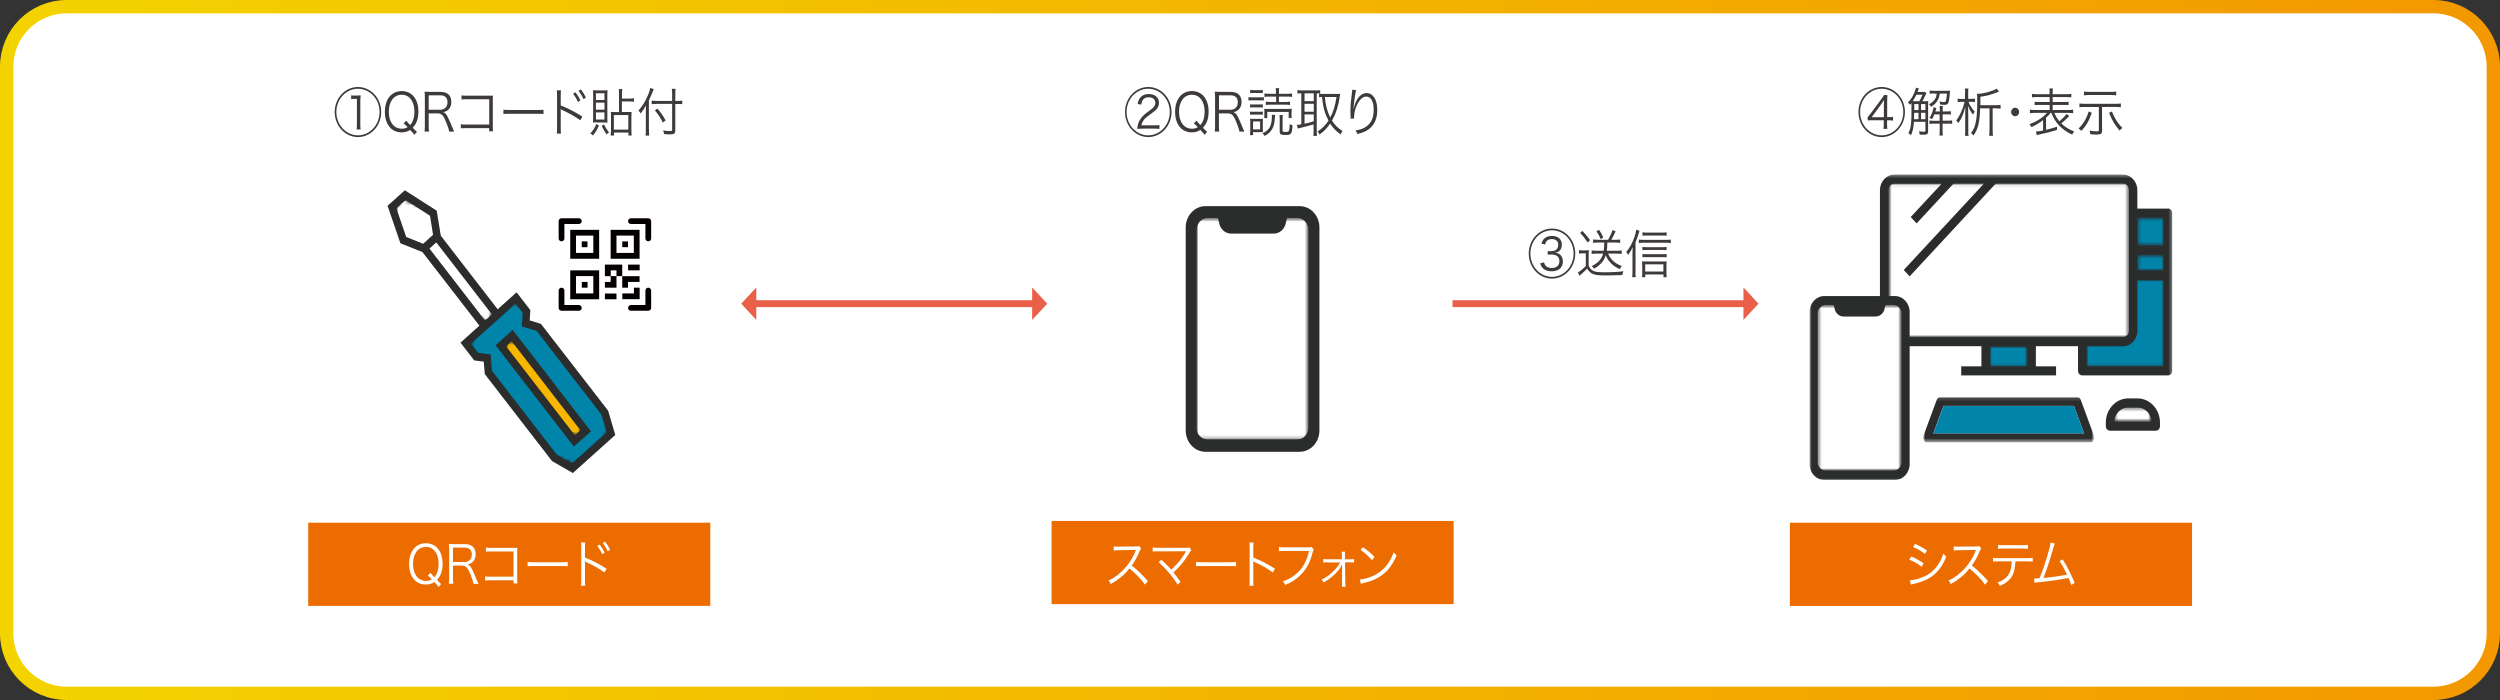
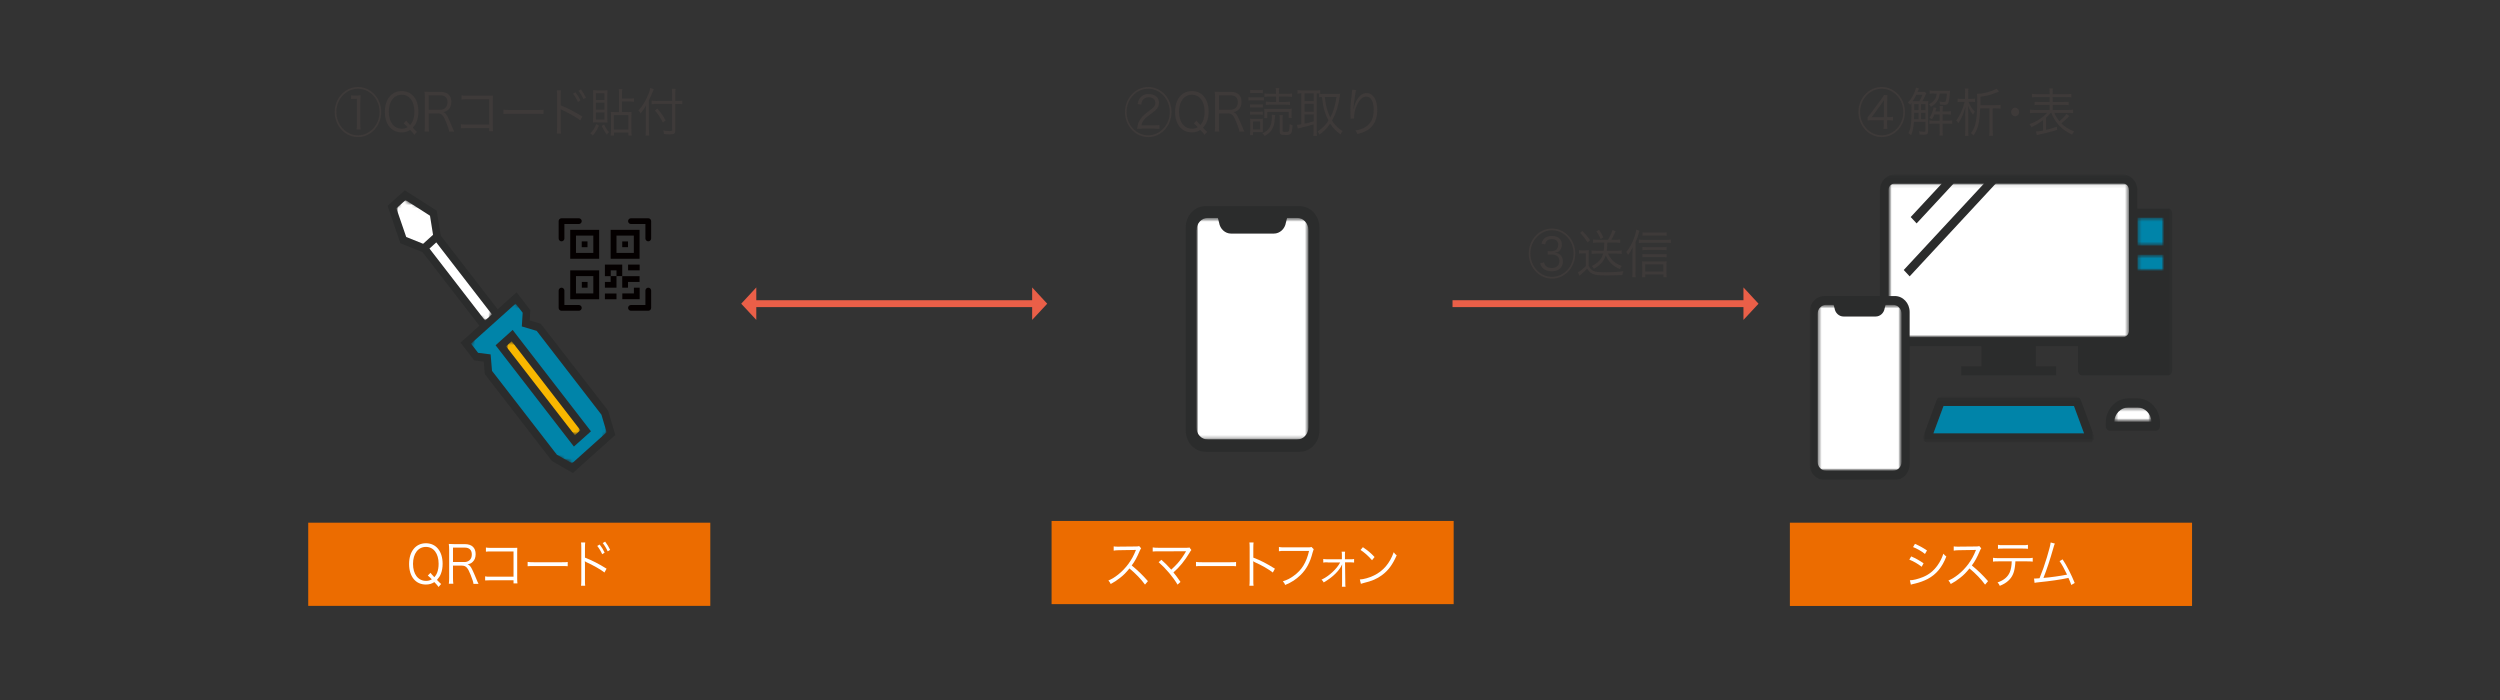
<svg xmlns="http://www.w3.org/2000/svg" width="750" height="210" viewBox="0 0 750 210" fill="none">
  <rect x="0" y="0" width="750" height="210" fill="#333333" stroke="none" />
-   <path d="M20 2H730C739.941 2 748 10.059 748 20V190C748 199.941 739.941 208 730 208H20C10.059 208 2 199.941 2 190V20C2 10.059 10.059 2 20 2Z" fill="white" stroke="url(#paint0_linear_4_321)" stroke-width="4" />
  <mask id="mask0_4_321" style="mask-type:luminance" maskUnits="userSpaceOnUse" x="542" y="52" width="110" height="93">
    <path d="M651.681 52.359H542.87V144.002H651.681V52.359Z" fill="white" />
  </mask>
  <g mask="url(#mask0_4_321)">
    <path d="M650.427 62.577H641.202V57.037C641.202 54.45 639.243 52.359 636.838 52.359H568.348C565.944 52.359 563.984 54.476 563.984 57.037V99.187C563.984 101.774 565.944 103.864 568.348 103.864H594.427V109.901H588.365V112.618H616.822V109.901H610.759V103.864H623.407V111.26C623.407 112.017 623.982 112.618 624.661 112.618H650.401C651.106 112.618 651.655 112.017 651.655 111.26V63.909C651.655 63.151 651.08 62.55 650.401 62.55" fill="#2B2C2C" />
    <mask id="mask1_4_321" style="mask-type:luminance" maskUnits="userSpaceOnUse" x="596" y="103" width="13" height="7">
-       <path d="M608.251 103.891H596.962V109.927H608.251V103.891Z" fill="white" />
-     </mask>
+       </mask>
    <g mask="url(#mask1_4_321)">
      <mask id="mask2_4_321" style="mask-type:luminance" maskUnits="userSpaceOnUse" x="596" y="103" width="13" height="7">
        <path d="M608.251 103.891H596.962V109.927H608.251V103.891Z" fill="white" />
      </mask>
      <g mask="url(#mask2_4_321)">
        <path d="M608.251 103.891H596.962V109.927H608.251V103.891Z" fill="#0084A9" />
      </g>
    </g>
    <mask id="mask3_4_321" style="mask-type:luminance" maskUnits="userSpaceOnUse" x="566" y="55" width="73" height="47">
      <path d="M638.694 55.051H566.545V101.173H638.694V55.051Z" fill="white" />
    </mask>
    <g mask="url(#mask3_4_321)">
      <mask id="mask4_4_321" style="mask-type:luminance" maskUnits="userSpaceOnUse" x="566" y="55" width="73" height="47">
        <path d="M638.694 55.051H566.545V101.173H638.694V55.051Z" fill="white" />
      </mask>
      <g mask="url(#mask4_4_321)">
        <path d="M638.694 57.037V99.187C638.694 100.284 637.858 101.173 636.865 101.173H568.374C567.355 101.173 566.545 100.284 566.545 99.187V57.037C566.545 55.939 567.381 55.051 568.374 55.051H582.563L573.208 65.111L574.985 67.019L586.117 55.025H595.237L571.118 80.999L572.895 82.907L598.791 54.998H636.838C637.858 54.998 638.668 55.887 638.668 56.984" fill="white" />
      </g>
    </g>
    <mask id="mask5_4_321" style="mask-type:luminance" maskUnits="userSpaceOnUse" x="625" y="83" width="25" height="27">
      <path d="M649.173 83.926H625.942V109.927H649.173V83.926Z" fill="white" />
    </mask>
    <g mask="url(#mask5_4_321)">
      <mask id="mask6_4_321" style="mask-type:luminance" maskUnits="userSpaceOnUse" x="625" y="83" width="25" height="27">
-         <path d="M649.173 83.926H625.942V109.927H649.173V83.926Z" fill="white" />
-       </mask>
+         </mask>
      <g mask="url(#mask6_4_321)">
        <path d="M649.173 83.926V109.927H625.942V103.89H636.865C639.269 103.89 641.229 101.774 641.229 99.213V83.926H649.199H649.173Z" fill="#0084A9" />
      </g>
    </g>
    <mask id="mask7_4_321" style="mask-type:luminance" maskUnits="userSpaceOnUse" x="641" y="76" width="9" height="6">
      <path d="M649.172 76.4H641.202V81.234H649.172V76.4Z" fill="white" />
    </mask>
    <g mask="url(#mask7_4_321)">
      <mask id="mask8_4_321" style="mask-type:luminance" maskUnits="userSpaceOnUse" x="641" y="76" width="9" height="6">
        <path d="M649.172 76.4H641.202V81.234H649.172V76.4Z" fill="white" />
      </mask>
      <g mask="url(#mask8_4_321)">
        <path d="M649.172 76.4H641.202V81.234H649.172V76.4Z" fill="#0084A9" />
      </g>
    </g>
    <mask id="mask9_4_321" style="mask-type:luminance" maskUnits="userSpaceOnUse" x="641" y="65" width="9" height="9">
      <path d="M649.172 65.268H641.202V73.682H649.172V65.268Z" fill="white" />
    </mask>
    <g mask="url(#mask9_4_321)">
      <mask id="mask10_4_321" style="mask-type:luminance" maskUnits="userSpaceOnUse" x="641" y="65" width="9" height="9">
        <path d="M649.172 65.268H641.202V73.682H649.172V65.268Z" fill="white" />
      </mask>
      <g mask="url(#mask10_4_321)">
        <path d="M649.172 65.268H641.202V73.682H649.172V65.268Z" fill="#0084A9" />
      </g>
    </g>
    <mask id="mask11_4_321" style="mask-type:luminance" maskUnits="userSpaceOnUse" x="576" y="119" width="53" height="14">
      <path d="M628.32 119.073H576.919V132.714H628.32V119.073Z" fill="white" />
    </mask>
    <g mask="url(#mask11_4_321)">
      <mask id="mask12_4_321" style="mask-type:luminance" maskUnits="userSpaceOnUse" x="576" y="119" width="53" height="14">
        <path d="M628.32 119.073H576.919V132.714H628.32V119.073Z" fill="white" />
      </mask>
      <g mask="url(#mask12_4_321)">
        <path d="M628.215 130.858C628.372 131.276 628.32 131.747 628.084 132.112C627.849 132.478 627.457 132.714 627.039 132.714H578.173C577.755 132.714 577.363 132.504 577.128 132.112C576.893 131.747 576.84 131.276 576.997 130.858L581.022 119.935C581.204 119.413 581.675 119.073 582.197 119.073H623.041C623.564 119.073 624.008 119.413 624.217 119.935L628.241 130.858H628.215ZM625.21 129.996L622.179 121.764H583.034L580.002 129.996H625.184H625.21Z" fill="#2B2C2C" />
        <path d="M622.179 121.791L625.21 129.996H580.029L583.06 121.791H622.179Z" fill="#0084A9" />
      </g>
    </g>
    <path d="M641.255 119.517H638.485C634.774 119.517 631.743 122.784 631.743 126.782V127.853C631.743 128.611 632.318 129.212 632.997 129.212H646.742C647.448 129.212 647.997 128.611 647.997 127.853V126.782C647.997 122.784 644.965 119.517 641.255 119.517Z" fill="#2B2C2C" />
    <mask id="mask13_4_321" style="mask-type:luminance" maskUnits="userSpaceOnUse" x="634" y="122" width="12" height="5">
      <path d="M645.462 122.235H634.251V126.52H645.462V122.235Z" fill="white" />
    </mask>
    <g mask="url(#mask13_4_321)">
      <mask id="mask14_4_321" style="mask-type:luminance" maskUnits="userSpaceOnUse" x="634" y="122" width="12" height="5">
        <path d="M645.462 122.235H634.251V126.52H645.462V122.235Z" fill="white" />
      </mask>
      <g mask="url(#mask14_4_321)">
        <path d="M645.462 126.52H634.251C634.382 124.142 636.237 122.235 638.485 122.235H641.229C643.476 122.235 645.331 124.142 645.462 126.52Z" fill="white" />
      </g>
    </g>
    <path d="M568.452 88.812H547.312C544.856 88.812 542.87 90.955 542.87 93.595V139.22C542.87 141.859 544.856 144.002 547.312 144.002H568.452C570.909 144.002 572.895 141.859 572.895 139.22V93.595C572.895 90.955 570.909 88.812 568.452 88.812Z" fill="#2B2C2C" />
    <mask id="mask15_4_321" style="mask-type:luminance" maskUnits="userSpaceOnUse" x="545" y="91" width="26" height="51">
      <path d="M570.464 91.452H545.274V141.232H570.464V91.452Z" fill="white" />
    </mask>
    <g mask="url(#mask15_4_321)">
      <mask id="mask16_4_321" style="mask-type:luminance" maskUnits="userSpaceOnUse" x="545" y="91" width="26" height="51">
        <path d="M570.464 91.452H545.274V141.232H570.464V91.452Z" fill="white" />
      </mask>
      <g mask="url(#mask16_4_321)">
        <path d="M545.274 94.196C545.274 92.68 546.423 91.452 547.835 91.452H550.082L550.369 92.497C550.578 93.908 551.728 94.953 553.061 94.953H562.703C564.036 94.953 565.186 93.908 565.395 92.497L565.682 91.452H567.93C569.341 91.452 570.491 92.68 570.491 94.196V138.488C570.491 140.004 569.341 141.232 567.93 141.232H547.835C546.423 141.232 545.274 140.004 545.274 138.488V94.196Z" fill="white" />
      </g>
    </g>
  </g>
  <path d="M182.438 123.202L162.264 97.149L158.92 96.129L159.103 93.046L154.974 87.689L149.303 92.785L132.239 70.704L131.011 63.204L121.447 57.089L116.273 61.74L120.114 72.977L126.726 75.616L143.816 97.697L138.145 102.793L142.274 108.124L145.122 108.49L145.436 112.226L165.452 138.123L165.583 138.306L171.855 141.912L184.581 130.492L182.438 123.202Z" fill="#2B2C2C" />
  <mask id="mask17_4_321" style="mask-type:luminance" maskUnits="userSpaceOnUse" x="111" y="59" width="44" height="38">
    <path d="M111.935 82.62L146.769 96.652L154.843 73.395L120.01 59.362L111.935 82.62Z" fill="white" />
  </mask>
  <g mask="url(#mask17_4_321)">
    <mask id="mask18_4_321" style="mask-type:luminance" maskUnits="userSpaceOnUse" x="111" y="59" width="44" height="38">
      <path d="M111.935 82.62L146.769 96.652L154.843 73.395L120.01 59.362L111.935 82.62Z" fill="white" />
    </mask>
    <g mask="url(#mask18_4_321)">
      <path d="M130.881 72.716L147.579 94.326L145.514 96.156L128.842 74.571L130.881 72.716Z" fill="white" />
      <path d="M128.999 64.719L129.914 70.442L126.935 73.134L121.865 71.096L118.912 62.498L121.682 60.016L128.999 64.719Z" fill="white" />
    </g>
  </g>
  <mask id="mask19_4_321" style="mask-type:luminance" maskUnits="userSpaceOnUse" x="134" y="87" width="57" height="55">
    <path d="M134.069 123.907L177.865 141.546L190.382 105.484L146.586 87.846L134.069 123.907Z" fill="white" />
  </mask>
  <g mask="url(#mask19_4_321)">
    <mask id="mask20_4_321" style="mask-type:luminance" maskUnits="userSpaceOnUse" x="134" y="87" width="57" height="55">
      <path d="M134.069 123.907L177.865 141.546L190.382 105.484L146.586 87.846L134.069 123.907Z" fill="white" />
    </mask>
    <g mask="url(#mask20_4_321)">
      <path d="M180.426 124.404L181.994 129.682L171.593 139.011L167.047 136.398L147.605 111.26L147.187 106.321L143.424 105.85L141.307 103.08L154.686 91.086L156.803 93.83L156.542 97.933L161.01 99.265L180.426 124.404Z" fill="#0084A9" />
    </g>
  </g>
  <path d="M148.676 103.577L172.168 133.968L177.29 129.395L153.798 98.978L148.676 103.577Z" fill="#2B2C2C" />
  <mask id="mask21_4_321" style="mask-type:luminance" maskUnits="userSpaceOnUse" x="146" y="101" width="34" height="30">
    <path d="M146.22 120.014L173.475 130.989L179.72 112.958L152.491 101.983L146.22 120.014Z" fill="white" />
  </mask>
  <g mask="url(#mask21_4_321)">
    <mask id="mask22_4_321" style="mask-type:luminance" maskUnits="userSpaceOnUse" x="146" y="101" width="34" height="30">
      <path d="M146.22 120.014L173.475 130.989L179.72 112.958L152.491 101.983L146.22 120.014Z" fill="white" />
    </mask>
    <g mask="url(#mask22_4_321)">
      <path d="M153.51 102.375L174.128 129.081L172.456 130.571L151.812 103.891L153.51 102.375Z" fill="#F8B700" />
    </g>
  </g>
  <path d="M167.595 66.34C167.595 65.869 167.987 65.477 168.458 65.477H173.658C174.128 65.477 174.52 65.869 174.52 66.34C174.52 66.81 174.128 67.202 173.658 67.202H169.32V71.54C169.32 72.01 168.928 72.402 168.458 72.402C167.987 72.402 167.595 72.01 167.595 71.54V66.34ZM188.422 66.34C188.422 65.869 188.814 65.477 189.284 65.477H194.485C194.955 65.477 195.347 65.869 195.347 66.34V71.54C195.347 72.01 194.955 72.402 194.485 72.402C194.014 72.402 193.622 72.01 193.622 71.54V67.202H189.284C188.814 67.202 188.422 66.81 188.422 66.34ZM168.458 86.304C168.928 86.304 169.32 86.696 169.32 87.166V91.504H173.658C174.128 91.504 174.52 91.896 174.52 92.367C174.52 92.837 174.128 93.229 173.658 93.229H168.458C167.987 93.229 167.595 92.837 167.595 92.367V87.166C167.595 86.696 167.987 86.304 168.458 86.304ZM194.485 86.304C194.955 86.304 195.347 86.696 195.347 87.166V92.367C195.347 92.837 194.955 93.229 194.485 93.229H189.284C188.814 93.229 188.422 92.837 188.422 92.367C188.422 91.896 188.814 91.504 189.284 91.504H193.622V87.166C193.622 86.696 194.014 86.304 194.485 86.304ZM174.52 72.428H176.245V74.153H174.52V72.428Z" fill="#040000" />
  <path d="M179.746 68.953H171.071V77.628H179.746V68.953ZM172.795 70.677H177.996V75.877H172.795V70.677ZM176.271 84.579H174.546V86.304H176.271V84.579Z" fill="#040000" />
  <path d="M179.746 81.104H171.071V89.779H179.746V81.104ZM172.795 82.828H177.996V88.029H172.795V82.828ZM186.671 72.428H188.396V74.153H186.671V72.428Z" fill="#040000" />
  <path d="M183.196 68.953H191.871V77.628H183.196V68.953ZM184.947 70.677V75.877H190.147V70.677H184.947ZM181.471 79.379V82.855H183.196V84.579H181.471V86.304H184.947V82.829H186.671V86.304H188.396V84.579H191.871V82.855H186.671V79.379H181.471ZM184.947 82.829H183.222V81.104H184.947V82.829ZM191.898 86.304H190.173V88.029H186.697V89.753H191.898V86.278V86.304ZM184.947 89.779V88.055H181.471V89.779H184.947Z" fill="#040000" />
  <path d="M188.422 81.104H191.898V79.379H188.422V81.104Z" fill="#040000" />
  <path d="M213.09 156.807H92.467V181.762H213.09V156.807Z" fill="#EC6C00" />
  <path d="M436.096 156.284H315.473V181.24H436.096V156.284Z" fill="#EC6C00" />
  <path d="M657.613 156.807H536.964V181.788H657.613V156.807Z" fill="#EC6C00" />
  <path d="M310.064 90.067H224.876V92.131H310.064V90.067Z" fill="#EA5F48" />
  <path d="M314.167 91.112L309.646 86.226V95.973L314.167 91.112Z" fill="#EA5F48" />
  <path d="M222.367 91.112L226.888 95.973V86.226L222.367 91.112Z" fill="#EA5F48" />
  <path d="M524.264 90.067H435.757V92.131H524.264V90.067Z" fill="#EA5F48" />
  <path d="M527.557 91.112L523.036 95.973V86.226L527.557 91.112Z" fill="#EA5F48" />
  <path d="M389.896 61.845H361.648C358.381 61.845 355.716 64.693 355.716 68.221V129.16C355.716 132.687 358.381 135.536 361.648 135.536H389.896C393.162 135.536 395.828 132.687 395.828 129.16V68.221C395.828 64.693 393.162 61.845 389.896 61.845Z" fill="#2B2C2C" />
  <mask id="mask23_4_321" style="mask-type:luminance" maskUnits="userSpaceOnUse" x="358" y="65" width="35" height="67">
    <path d="M392.587 65.373H358.956V131.851H392.587V65.373Z" fill="white" />
  </mask>
  <g mask="url(#mask23_4_321)">
    <mask id="mask24_4_321" style="mask-type:luminance" maskUnits="userSpaceOnUse" x="358" y="65" width="35" height="67">
      <path d="M392.587 65.373H358.956V131.851H392.587V65.373Z" fill="white" />
    </mask>
    <g mask="url(#mask24_4_321)">
      <path d="M358.956 69.031C358.956 67.019 360.472 65.373 362.353 65.373H365.358L365.724 66.784C366.012 68.665 367.527 70.076 369.304 70.076H382.161C383.938 70.076 385.48 68.665 385.767 66.784L386.133 65.373H389.138C391.02 65.373 392.535 67.019 392.535 69.031V128.193C392.535 130.205 391.02 131.851 389.138 131.851H362.301C360.42 131.851 358.904 130.205 358.904 128.193V69.031H358.956Z" fill="white" />
    </g>
  </g>
  <path d="M131.56 176.092C131.299 175.7 131.142 175.517 130.306 174.628C129.496 175.151 128.738 175.36 127.745 175.36C124.687 175.36 122.728 172.956 122.728 169.193C122.728 165.43 124.714 162.974 127.771 162.974C130.828 162.974 132.788 165.378 132.788 169.141C132.788 170.264 132.605 171.284 132.266 172.146C131.978 172.851 131.743 173.217 131.09 173.975C131.769 174.681 131.952 174.864 132.344 175.203L131.56 176.092ZM129.13 171.832C129.365 172.146 129.574 172.381 130.306 173.165C130.75 172.642 130.907 172.381 131.116 171.885C131.429 171.075 131.586 170.186 131.586 169.141C131.586 166.057 130.097 164.071 127.771 164.071C125.445 164.071 123.903 166.083 123.903 169.167C123.903 172.25 125.419 174.263 127.823 174.263C128.477 174.263 128.999 174.132 129.548 173.792C129.051 173.27 128.79 173.034 128.346 172.669L129.156 171.832H129.13Z" fill="white" />
  <path d="M142.039 175.125C141.986 174.655 141.804 174.001 141.176 172.433C140.34 170.291 139.765 169.69 138.589 169.69H135.898V173.348C135.898 174.158 135.924 174.55 136.002 175.125H134.643C134.722 174.55 134.748 174.132 134.748 173.374V164.986C134.748 164.307 134.722 163.81 134.643 163.183C135.166 163.209 135.558 163.235 136.238 163.235H139.426C141.542 163.235 142.692 164.307 142.692 166.24C142.692 167.233 142.405 167.991 141.83 168.54C141.412 168.958 141.046 169.141 140.262 169.324C140.863 169.507 141.229 169.925 141.751 171.048C142.091 171.78 142.457 172.59 142.901 173.688C143.136 174.289 143.345 174.759 143.554 175.151H142.013L142.039 175.125ZM139.347 168.618C140 168.618 140.601 168.357 140.993 167.939C141.359 167.547 141.542 167.024 141.542 166.345C141.542 165.012 140.811 164.28 139.426 164.28H135.898V168.592H139.347V168.618Z" fill="white" />
  <path d="M147.108 174.08C146.324 174.08 145.802 174.097 145.54 174.132V172.904C146.011 173.008 146.22 173.008 147.134 173.008H154.059V165.43H147.448C146.586 165.43 146.272 165.43 145.776 165.509V164.254C146.272 164.359 146.507 164.359 147.448 164.359H154.425C154.608 164.359 154.817 164.359 155.183 164.333C155.157 164.725 155.157 164.986 155.157 165.561V173.583C155.157 174.158 155.183 174.733 155.235 175.02H154.059V174.08H147.108Z" fill="white" />
  <path d="M158.292 168.566C158.711 168.644 159.103 168.67 160.096 168.67H168.562C169.634 168.67 169.869 168.67 170.313 168.592V169.872C169.843 169.82 169.503 169.82 168.536 169.82H160.096C159.024 169.82 158.737 169.82 158.292 169.872V168.592V168.566Z" fill="white" />
  <path d="M174.311 175.7C174.363 175.334 174.389 175.02 174.389 174.054V164.333C174.389 163.34 174.363 163.078 174.311 162.739H175.565C175.513 163.104 175.487 163.392 175.487 164.359V167.285C177.578 168.096 179.59 169.115 181.968 170.604L181.34 171.754C180.243 170.865 177.97 169.585 175.905 168.644C175.696 168.54 175.592 168.488 175.461 168.383H175.435C175.487 168.67 175.487 168.932 175.487 169.324V174.054C175.487 174.994 175.487 175.334 175.565 175.726H174.311V175.7ZM179.903 163.366C180.557 164.202 180.975 164.881 181.393 165.796L180.661 166.266C180.295 165.43 179.59 164.254 179.172 163.784L179.903 163.366ZM181.55 162.503C182.203 163.392 182.569 163.967 183.039 164.96L182.307 165.404C181.994 164.646 181.393 163.653 180.818 162.922L181.523 162.503H181.55Z" fill="white" />
  <path d="M343.486 175.36C342.337 173.766 340.69 172.067 338.835 170.526C337.816 171.78 337.11 172.512 336.065 173.322C335.072 174.106 334.288 174.628 333.217 175.203C332.981 174.733 332.877 174.55 332.511 174.158C333.635 173.662 334.34 173.243 335.464 172.355C337.79 170.5 339.593 168.017 340.664 165.273C340.69 165.169 340.716 165.169 340.743 165.09C340.769 165.038 340.769 165.038 340.795 164.986C340.664 164.986 340.612 164.986 340.455 164.986L335.595 165.064C334.941 165.064 334.523 165.117 334.105 165.195V163.914C334.471 163.967 334.732 163.993 335.229 163.993H335.595L340.795 163.941C341.317 163.941 341.474 163.914 341.736 163.81L342.337 164.489C342.206 164.672 342.101 164.855 341.918 165.247C341.108 167.181 340.429 168.435 339.514 169.637C341.422 171.205 342.702 172.433 344.375 174.341L343.539 175.334L343.486 175.36Z" fill="white" />
  <path d="M348.425 167.939C349.523 168.906 350.045 169.454 351.378 170.892C352.005 170.317 352.763 169.585 353.312 168.958C354.122 168.043 355.115 166.632 355.716 165.561C355.768 165.482 355.768 165.456 355.82 165.378C355.681 165.378 352.911 165.387 347.511 165.404C346.727 165.404 346.309 165.404 345.812 165.456V164.228C346.335 164.306 346.674 164.333 347.511 164.333H356.003C356.526 164.333 356.578 164.333 356.813 164.228L357.414 165.012C357.232 165.195 357.127 165.352 356.84 165.848C355.402 168.252 353.861 170.134 352.031 171.728C352.58 172.381 353.181 173.191 354.148 174.576L353.26 175.386C351.927 173.113 349.758 170.552 347.589 168.644L348.399 167.965L348.425 167.939Z" fill="white" />
  <path d="M358.799 168.566C359.218 168.644 359.609 168.67 360.602 168.67H369.069C370.14 168.67 370.376 168.67 370.82 168.592V169.872C370.35 169.82 370.01 169.82 369.043 169.82H360.602C359.531 169.82 359.244 169.82 358.799 169.872V168.592V168.566Z" fill="white" />
  <path d="M374.818 175.7C374.87 175.282 374.896 174.89 374.896 174.053V164.333C374.896 163.496 374.87 163.13 374.818 162.739H376.072C376.02 163.157 375.994 163.47 375.994 164.359V167.285C378.241 168.148 379.914 169.01 382.475 170.604L381.847 171.754C380.489 170.709 378.476 169.559 376.412 168.644C376.203 168.54 376.098 168.487 375.968 168.383H375.942C375.994 168.723 375.994 168.932 375.994 169.324V174.053C375.994 174.942 375.994 175.282 376.072 175.726H374.818V175.7Z" fill="white" />
  <path d="M394.103 164.777C394.033 164.899 393.929 165.221 393.789 165.744C393.032 168.749 391.908 170.813 390.131 172.538C388.772 173.844 387.518 174.681 385.558 175.491C385.349 174.968 385.218 174.811 384.852 174.393C386.159 173.975 387.021 173.557 388.145 172.721C390.523 171.022 391.908 168.775 392.718 165.273H385.297C384.565 165.273 384.147 165.273 383.677 165.378V164.097C384.225 164.202 384.513 164.202 385.323 164.202H392.483C393.058 164.202 393.162 164.202 393.424 164.071L394.103 164.751V164.777Z" fill="white" />
  <path d="M398.284 168.697C397.683 168.697 397.317 168.697 396.978 168.775V167.677C397.343 167.756 397.579 167.782 398.284 167.782H402.57V166.684C402.57 166.11 402.57 165.848 402.491 165.509H403.537C403.484 165.796 403.484 166.005 403.484 166.371V167.782H404.922C405.601 167.782 405.862 167.782 406.228 167.704V168.775C405.888 168.723 405.496 168.697 404.922 168.697H403.51L403.589 174.785C403.589 175.517 403.589 175.648 403.667 176.013H402.57C402.622 175.595 402.622 175.412 402.622 174.864V170.134C402.622 170.134 402.622 169.716 402.648 169.271C402.648 169.271 402.622 169.332 402.57 169.454C401.786 171.231 399.721 173.243 397.108 174.733C396.899 174.341 396.795 174.21 396.455 173.897C397.631 173.348 398.676 172.616 399.8 171.571C400.767 170.656 401.472 169.794 402.047 168.749H398.336L398.284 168.697Z" fill="white" />
  <path d="M407.953 173.844C409.076 173.792 410.827 173.322 412.186 172.642C414.982 171.284 416.942 168.984 418.118 165.665C418.458 166.162 418.588 166.292 419.006 166.58C417.83 169.298 416.498 171.153 414.564 172.564C413.075 173.662 411.559 174.315 409.129 174.89C408.737 174.994 408.606 175.02 408.266 175.151L407.953 173.844ZM408.867 164.15C410.435 165.221 411.324 165.979 412.369 167.103L411.611 168.069C410.566 166.841 409.416 165.822 408.162 164.986L408.867 164.15Z" fill="white" />
  <path d="M573.365 166.92C574.75 167.521 575.795 168.122 577.076 168.984L576.501 170.029C575.429 169.193 574.123 168.409 572.79 167.886L573.365 166.92ZM572.973 174.08C573.914 174.08 575.43 173.714 576.893 173.113C578.696 172.381 580.081 171.257 581.257 169.611C582.067 168.461 582.563 167.468 583.008 166.109C583.373 166.528 583.504 166.658 583.896 166.946C582.642 170.212 580.865 172.329 578.304 173.688C577.285 174.236 575.821 174.759 574.619 175.046C574.384 175.099 574.123 175.151 573.835 175.229C573.548 175.282 573.496 175.334 573.261 175.412L572.973 174.106V174.08ZM574.489 163.157C575.926 163.784 576.867 164.306 578.095 165.143L577.494 166.188C576.501 165.378 574.985 164.515 573.914 164.123L574.489 163.157Z" fill="white" />
  <path d="M595.498 175.36C594.349 173.766 592.702 172.067 590.847 170.526C589.828 171.78 589.122 172.512 588.077 173.322C587.084 174.106 586.3 174.628 585.229 175.203C584.994 174.733 584.889 174.55 584.523 174.158C585.647 173.662 586.352 173.243 587.476 172.355C589.802 170.5 591.605 168.017 592.676 165.273C592.702 165.169 592.728 165.169 592.755 165.09C592.781 165.038 592.781 165.038 592.807 164.986C592.676 164.986 592.624 164.986 592.467 164.986L587.607 165.064C586.953 165.064 586.535 165.117 586.117 165.195V163.914C586.483 163.967 586.744 163.993 587.241 163.993H587.633L592.833 163.941C593.329 163.941 593.512 163.914 593.774 163.81L594.375 164.489C594.218 164.672 594.14 164.855 593.957 165.247C593.147 167.181 592.467 168.435 591.553 169.637C593.46 171.205 594.741 172.433 596.413 174.341L595.577 175.334L595.498 175.36Z" fill="white" />
  <path d="M604.618 168.409C604.618 168.879 604.54 169.454 604.462 170.081C604.226 171.937 603.599 173.217 602.502 174.21C601.848 174.811 601.143 175.256 599.941 175.752C599.732 175.282 599.627 175.099 599.261 174.733C601.169 174.08 602.345 173.06 602.946 171.649C603.286 170.865 603.495 169.637 603.521 168.409H599.575C598.817 168.409 598.399 168.409 597.903 168.487V167.338C598.425 167.416 598.765 167.442 599.601 167.442H608.12C608.956 167.442 609.296 167.442 609.819 167.338V168.487C609.322 168.435 608.904 168.409 608.146 168.409H604.645H604.618ZM599.366 163.444C599.836 163.549 600.124 163.549 601.038 163.549H606.709C607.623 163.549 607.911 163.549 608.381 163.444V164.646C607.937 164.594 607.571 164.568 606.735 164.568H601.038C600.202 164.568 599.81 164.568 599.392 164.646V163.444H599.366Z" fill="white" />
  <path d="M616.456 163.078C616.299 163.366 616.221 163.679 616.064 164.202C614.993 167.965 614 170.97 613.033 173.374C614.966 173.243 618.39 172.747 620.114 172.381C619.33 170.735 618.599 169.376 617.867 168.331L618.782 167.808C619.958 169.533 621.395 172.381 622.414 174.89L621.395 175.491C621.081 174.602 620.872 174.106 620.532 173.374C618.076 173.897 615.202 174.315 611.596 174.681C611.047 174.733 610.629 174.785 610.367 174.864L610.211 173.557C610.437 173.557 610.576 173.557 610.629 173.557C610.629 173.557 611.517 173.505 611.857 173.479C612.745 171.284 613.346 169.611 614.052 167.259C614.757 164.881 615.097 163.627 615.202 162.739L616.482 163.078H616.456Z" fill="white" />
  <path d="M114.365 33.597C114.365 37.752 111.256 41.123 107.388 41.123C103.521 41.123 100.411 37.752 100.411 33.597C100.411 29.442 103.547 26.097 107.388 26.097C111.23 26.097 114.365 29.442 114.365 33.597ZM100.908 33.597C100.908 37.464 103.834 40.6 107.388 40.6C110.942 40.6 113.869 37.464 113.869 33.597C113.869 29.729 110.968 26.62 107.388 26.62C103.808 26.62 100.908 29.756 100.908 33.597ZM105.324 28.606C105.638 28.658 105.768 28.658 106.369 28.658H107.179C107.519 28.658 107.65 28.658 108.198 28.606C108.12 29.416 108.094 30.147 108.094 30.827V37.334C108.094 37.935 108.12 38.327 108.198 38.849H106.97C107.049 38.327 107.075 37.961 107.075 37.334V29.651H106.422C106.056 29.651 105.794 29.651 105.35 29.729V28.632L105.324 28.606Z" fill="#3E3A39" />
  <path d="M124.295 40.443C124.034 40.051 123.877 39.868 123.041 38.98C122.231 39.502 121.473 39.712 120.48 39.712C117.423 39.712 115.463 37.307 115.463 33.544C115.463 29.782 117.449 27.325 120.506 27.325C123.564 27.325 125.524 29.729 125.524 33.492C125.524 34.616 125.341 35.635 125.001 36.497C124.714 37.203 124.478 37.569 123.825 38.327C124.504 39.032 124.687 39.215 125.079 39.555L124.295 40.443ZM121.865 36.184C122.1 36.497 122.309 36.733 123.041 37.517C123.485 36.994 123.642 36.733 123.851 36.236C124.165 35.426 124.322 34.538 124.322 33.492C124.322 30.409 122.832 28.423 120.506 28.423C118.181 28.423 116.639 30.435 116.639 33.518C116.639 36.602 118.154 38.614 120.559 38.614C121.212 38.614 121.735 38.483 122.283 38.144C121.787 37.621 121.525 37.386 121.081 37.02L121.891 36.184H121.865Z" fill="#3E3A39" />
  <path d="M134.748 39.45C134.696 38.98 134.513 38.327 133.886 36.759C133.049 34.616 132.475 34.015 131.299 34.015H128.607V37.673C128.607 38.483 128.607 38.875 128.712 39.45H127.353C127.431 38.875 127.457 38.457 127.457 37.7V29.311C127.457 28.632 127.431 28.135 127.353 27.508C127.875 27.534 128.267 27.56 128.947 27.56H132.135C134.252 27.56 135.401 28.632 135.401 30.566C135.401 31.559 135.114 32.316 134.539 32.865C134.121 33.283 133.755 33.466 132.971 33.649C133.572 33.832 133.938 34.25 134.461 35.374C134.8 36.105 135.166 36.916 135.61 38.013C135.872 38.614 136.055 39.084 136.264 39.476H134.722L134.748 39.45ZM132.056 32.944C132.71 32.944 133.311 32.682 133.703 32.264C134.069 31.872 134.251 31.349 134.251 30.67C134.251 29.337 133.52 28.606 132.135 28.606H128.607V32.917H132.056V32.944Z" fill="#3E3A39" />
  <path d="M139.818 38.431C139.034 38.431 138.511 38.449 138.25 38.483V37.255C138.746 37.36 138.929 37.36 139.844 37.36H146.769V29.782H140.131C139.269 29.782 138.955 29.782 138.459 29.86V28.606C138.981 28.71 139.19 28.71 140.131 28.71H147.108C147.291 28.71 147.5 28.71 147.866 28.684C147.84 29.076 147.84 29.337 147.84 29.912V37.935C147.84 38.51 147.866 39.084 147.918 39.372H146.742V38.431H139.791H139.818Z" fill="#3E3A39" />
  <path d="M151.028 32.891C151.446 32.97 151.838 32.996 152.831 32.996H161.298C162.369 32.996 162.604 32.996 163.048 32.917V34.198C162.578 34.145 162.238 34.145 161.271 34.145H152.831C151.76 34.145 151.472 34.145 151.028 34.198V32.917V32.891Z" fill="#3E3A39" />
  <path d="M167.047 40.051C167.099 39.685 167.125 39.372 167.125 38.405V28.684C167.125 27.691 167.099 27.43 167.047 27.09H168.301C168.249 27.456 168.222 27.743 168.222 28.71V31.637C170.313 32.447 172.299 33.466 174.703 34.956L174.076 36.105C172.978 35.217 170.705 33.937 168.641 32.996C168.432 32.891 168.327 32.839 168.196 32.734H168.17C168.222 33.022 168.222 33.283 168.222 33.675V38.405C168.222 39.346 168.222 39.685 168.301 40.077H167.047V40.051ZM172.639 27.691C173.292 28.527 173.71 29.207 174.128 30.121L173.397 30.592C173.031 29.756 172.325 28.579 171.907 28.109L172.639 27.691ZM174.285 26.829C174.938 27.717 175.304 28.292 175.774 29.285L175.043 29.729C174.729 28.971 174.128 27.979 173.553 27.247L174.259 26.829H174.285Z" fill="#3E3A39" />
  <path d="M179.668 37.7C179.067 39.032 178.623 39.764 177.865 40.652C177.578 40.365 177.447 40.234 177.107 39.999C177.97 39.111 178.361 38.483 178.91 37.203L179.668 37.673V37.7ZM179.093 36.706C178.649 36.706 178.152 36.706 177.891 36.759C177.917 36.419 177.943 35.922 177.943 35.269V28.553C177.943 28.083 177.943 27.561 177.891 27.064C178.361 27.09 178.78 27.116 179.172 27.116H180.975C181.523 27.116 181.968 27.116 182.255 27.064C182.229 27.378 182.203 27.9 182.203 28.58V35.348C182.203 35.949 182.203 36.497 182.255 36.785C181.968 36.759 181.497 36.733 181.001 36.733H179.119L179.093 36.706ZM178.78 29.991H181.341V27.979H178.78V29.991ZM178.78 32.891H181.341V30.801H178.78V32.891ZM178.78 35.87H181.341V33.727H178.78V35.87ZM181.184 37.307C181.732 38.379 181.994 38.823 182.699 39.685C182.438 39.895 182.281 40.025 182.02 40.365C181.419 39.529 181.079 38.954 180.504 37.778L181.21 37.334L181.184 37.307ZM188.318 33.623C188.553 33.623 188.945 33.623 189.467 33.571C189.441 33.989 189.415 34.355 189.415 35.243V38.64C189.415 39.45 189.441 40.208 189.494 40.652H188.527V39.764H184.189V40.652H183.196C183.248 40.234 183.3 39.45 183.3 38.614V35.139C183.3 34.328 183.3 34.015 183.248 33.545C183.64 33.597 183.954 33.623 184.45 33.623H185.704V28.188C185.704 27.534 185.704 27.195 185.626 26.724H186.697C186.645 27.169 186.593 27.534 186.593 28.214V29.573H188.84C189.494 29.573 189.886 29.546 190.199 29.468V30.539C189.807 30.487 189.389 30.435 188.84 30.435H186.567V33.597H188.291L188.318 33.623ZM184.163 38.875H188.501V34.511H184.163V38.875Z" fill="#3E3A39" />
  <path d="M194.694 38.823C194.694 39.555 194.694 40.13 194.772 40.678H193.675C193.727 40.104 193.753 39.607 193.753 38.771V33.545C193.753 32.865 193.753 32.369 193.805 31.637C193.204 32.708 192.864 33.205 192.185 34.041L192.081 33.858C191.959 33.632 191.776 33.405 191.532 33.179C192.812 31.715 193.648 30.357 194.458 28.397C194.824 27.482 195.033 26.881 195.086 26.384L196.131 26.75C196.026 26.933 195.948 27.116 195.765 27.639C195.556 28.188 195.086 29.259 194.668 30.148V38.771L194.694 38.823ZM202.585 39.032C202.585 40.077 202.272 40.313 200.965 40.313C200.39 40.313 199.842 40.286 199.214 40.208C199.162 39.764 199.11 39.529 198.927 39.137C199.815 39.267 200.26 39.32 200.913 39.32C201.514 39.32 201.645 39.241 201.645 38.901V31.167H197.072C196.471 31.167 195.896 31.193 195.504 31.271V30.174C195.87 30.226 196.418 30.278 197.019 30.278H201.645V28.475C201.645 27.743 201.618 27.09 201.54 26.646H202.664C202.612 27.169 202.585 27.717 202.585 28.475V30.278H203.291C203.866 30.278 204.284 30.252 204.676 30.174V31.245C204.232 31.193 203.761 31.193 203.291 31.193H202.585V39.032ZM197.228 32.578C198.3 33.832 198.849 34.642 199.685 36.105L198.875 36.785C198.117 35.269 197.437 34.25 196.471 33.126L197.228 32.552V32.578Z" fill="#3E3A39" />
  <path d="M351.456 33.597C351.456 37.752 348.347 41.123 344.479 41.123C340.612 41.123 337.502 37.752 337.502 33.597C337.502 29.442 340.638 26.097 344.479 26.097C348.321 26.097 351.456 29.442 351.456 33.597ZM337.973 33.597C337.973 37.464 340.873 40.6 344.453 40.6C348.033 40.6 350.934 37.464 350.934 33.597C350.934 29.729 348.033 26.62 344.453 26.62C340.873 26.62 337.973 29.756 337.973 33.597ZM342.52 38.614C341.788 38.614 341.579 38.614 341.135 38.666C341.291 37.621 341.344 37.386 341.5 36.942C341.892 35.922 342.493 35.086 343.408 34.302C343.695 34.041 343.983 33.832 345.237 32.891C346.282 32.133 346.596 31.637 346.596 30.853C346.596 29.808 345.838 29.181 344.584 29.181C343.774 29.181 343.173 29.468 342.807 30.043C342.572 30.409 342.467 30.722 342.389 31.376L341.291 31.193C341.5 30.226 341.683 29.756 342.101 29.259C342.65 28.579 343.486 28.214 344.584 28.214C346.492 28.214 347.694 29.233 347.694 30.853C347.694 31.611 347.432 32.238 346.883 32.839C346.596 33.153 346.309 33.362 345.629 33.884C344.584 34.642 344.009 35.112 343.669 35.4C342.99 36.053 342.598 36.733 342.415 37.595H346.335C346.91 37.595 347.328 37.595 347.824 37.517V38.666C347.275 38.614 346.831 38.588 346.335 38.588H342.546L342.52 38.614Z" fill="#3E3A39" />
  <path d="M361.36 40.443C361.099 40.051 360.942 39.868 360.106 38.98C359.296 39.502 358.538 39.712 357.545 39.712C354.488 39.712 352.528 37.307 352.528 33.544C352.528 29.782 354.514 27.325 357.571 27.325C360.629 27.325 362.588 29.729 362.588 33.492C362.588 34.616 362.406 35.635 362.066 36.497C361.778 37.203 361.543 37.569 360.89 38.327C361.569 39.032 361.752 39.215 362.144 39.555L361.36 40.443ZM358.93 36.184C359.165 36.497 359.374 36.733 360.106 37.517C360.55 36.994 360.707 36.733 360.916 36.236C361.23 35.426 361.386 34.538 361.386 33.492C361.386 30.409 359.897 28.423 357.571 28.423C355.246 28.423 353.704 30.435 353.704 33.518C353.704 36.602 355.219 38.614 357.623 38.614C358.277 38.614 358.799 38.483 359.348 38.144C358.852 37.621 358.59 37.386 358.146 37.02L358.956 36.184H358.93Z" fill="#3E3A39" />
  <path d="M371.813 39.45C371.761 38.98 371.578 38.327 370.951 36.759C370.114 34.616 369.539 34.015 368.364 34.015H365.672V37.673C365.672 38.483 365.698 38.875 365.777 39.45H364.418C364.496 38.875 364.522 38.457 364.522 37.7V29.311C364.522 28.632 364.496 28.135 364.418 27.508C364.94 27.534 365.332 27.56 366.012 27.56H369.2C371.316 27.56 372.466 28.632 372.466 30.566C372.466 31.559 372.179 32.316 371.604 32.865C371.186 33.283 370.82 33.466 370.036 33.649C370.637 33.832 371.003 34.25 371.525 35.374C371.865 36.105 372.231 36.916 372.675 38.013C372.91 38.614 373.12 39.084 373.329 39.476H371.787L371.813 39.45ZM369.148 32.944C369.801 32.944 370.402 32.682 370.794 32.264C371.16 31.872 371.343 31.349 371.343 30.67C371.343 29.337 370.611 28.606 369.226 28.606H365.698V32.917H369.148V32.944Z" fill="#3E3A39" />
  <path d="M374.531 29.128C374.87 29.181 375.132 29.207 375.706 29.207H377.98C378.581 29.207 378.842 29.207 379.156 29.128V30.147C378.842 30.095 378.633 30.095 378.084 30.095H375.706C375.184 30.095 374.896 30.095 374.531 30.147V29.128ZM375.001 40.574C375.053 40.077 375.079 39.555 375.079 39.058V36.889C375.079 36.393 375.079 36.053 375.027 35.609C375.262 35.661 375.445 35.661 375.968 35.661H378.032C378.529 35.661 378.712 35.661 378.895 35.609C378.842 35.87 378.842 36.105 378.842 36.837V38.614C378.842 39.084 378.842 39.294 378.868 39.659C378.372 39.633 378.215 39.633 378.006 39.633H375.916V40.548H375.001V40.574ZM375.027 31.297C375.315 31.349 375.55 31.349 376.02 31.349H377.875C378.346 31.349 378.607 31.349 378.842 31.297V32.264C378.555 32.212 378.32 32.212 377.875 32.212H376.02C375.55 32.212 375.315 32.212 375.027 32.264V31.297ZM375.027 33.466C375.315 33.518 375.524 33.518 376.02 33.518H377.875C378.346 33.518 378.581 33.518 378.842 33.466V34.433C378.529 34.381 378.32 34.381 377.875 34.381H376.02C375.55 34.381 375.315 34.381 375.027 34.433V33.466ZM375.053 26.959C375.393 27.012 375.602 27.038 376.098 27.038H377.797C378.267 27.038 378.503 27.038 378.842 26.959V27.952C378.529 27.9 378.241 27.9 377.797 27.9H376.098C375.654 27.9 375.393 27.9 375.053 27.952V26.959ZM375.916 38.823H378.032V36.445H375.916V38.823ZM382.527 34.485C382.501 34.668 382.475 34.903 382.475 35.139C382.344 37.098 382.135 37.961 381.534 38.901C381.037 39.712 380.436 40.208 379.365 40.783C379.182 40.417 379.104 40.313 378.738 39.973C379.6 39.581 380.07 39.267 380.515 38.745C380.907 38.3 381.142 37.83 381.325 37.124C381.482 36.497 381.56 35.766 381.56 35.165C381.56 34.877 381.56 34.642 381.508 34.433L382.501 34.485H382.527ZM386.603 35.426V33.571H380.175V35.426H379.26C379.313 35.06 379.313 34.773 379.313 34.433V33.701C379.313 33.179 379.313 32.944 379.26 32.656C379.469 32.656 379.548 32.682 379.652 32.682H380.645H385.976C386.682 32.682 387.1 32.682 387.518 32.604C387.492 32.917 387.466 33.205 387.466 33.597V34.459C387.466 34.851 387.466 35.139 387.518 35.374H386.577L386.603 35.426ZM380.75 28.971C380.149 28.971 379.757 28.998 379.339 29.076V28.031C379.705 28.083 380.149 28.135 380.776 28.135H382.788V27.717C382.788 27.195 382.762 26.855 382.71 26.437H383.755C383.703 26.803 383.677 27.195 383.677 27.743V28.135H386.159C386.812 28.135 387.231 28.109 387.622 28.031V29.076C387.204 29.024 386.812 28.971 386.185 28.971H383.677V30.592H385.584C386.185 30.592 386.577 30.566 386.995 30.487V31.506C386.603 31.454 386.185 31.402 385.584 31.402H381.142C380.541 31.402 380.149 31.428 379.757 31.506V30.487C380.149 30.539 380.541 30.592 381.142 30.592H382.84V28.971H380.802H380.75ZM384.853 34.485C384.8 34.877 384.774 35.217 384.774 35.792V39.189C384.774 39.529 384.931 39.581 385.715 39.581C386.316 39.581 386.551 39.476 386.682 39.241C386.786 38.98 386.891 38.222 386.917 37.203C387.309 37.464 387.492 37.543 387.779 37.621C387.57 40.26 387.387 40.495 385.663 40.495C384.225 40.495 383.912 40.313 383.912 39.424V35.818C383.912 35.243 383.886 34.903 383.833 34.511H384.879L384.853 34.485Z" fill="#3E3A39" />
  <path d="M390.314 28.005C389.948 28.005 389.608 28.005 389.243 28.083V27.038C389.582 27.09 389.948 27.116 390.366 27.116H394.965C395.462 27.116 395.723 27.116 396.063 27.064V28.031C395.488 28.005 395.41 28.005 395.018 28.005V39.137C395.018 39.816 395.044 40.365 395.096 40.757H393.999C394.051 40.313 394.077 39.764 394.077 39.137V37.307C393.162 37.595 392.013 37.908 390.053 38.379C389.765 38.431 389.556 38.51 389.347 38.588L389.06 37.464C389.373 37.464 389.582 37.438 390.392 37.281V28.005H390.288H390.314ZM391.359 30.33H394.129V28.005H391.359V30.33ZM391.359 33.519H394.129V31.14H391.359V33.519ZM391.359 37.099C392.483 36.863 393.058 36.733 394.129 36.393V34.328H391.359V37.099ZM400.95 28.188C401.342 28.188 401.681 28.188 402.047 28.135C402.021 28.292 401.969 28.71 401.916 29.024C401.551 31.715 400.793 34.041 399.591 36.184C400.427 37.49 401.263 38.327 402.753 39.32C402.544 39.581 402.361 39.895 402.178 40.339C400.688 39.215 399.904 38.405 399.042 37.072C398.101 38.457 397.213 39.398 395.854 40.365C395.671 39.973 395.514 39.685 395.279 39.424C396.69 38.536 397.605 37.621 398.545 36.184C397.474 34.146 396.925 32.238 396.586 29.102C396.141 29.102 396.011 29.128 395.723 29.181V28.109C396.089 28.162 396.403 28.188 396.951 28.188H400.976H400.95ZM397.448 29.102C397.631 30.644 397.735 31.349 397.997 32.369C398.284 33.44 398.624 34.381 399.068 35.269C400.035 33.44 400.558 31.715 400.95 29.102H397.448Z" fill="#3E3A39" />
  <path d="M406.855 26.985C406.751 27.325 406.646 27.743 406.516 28.606C406.28 30.2 406.071 31.898 406.045 32.708H406.097C406.097 32.708 406.124 32.604 406.202 32.264C406.385 31.402 406.672 30.644 407.09 29.938C407.9 28.579 408.867 27.926 409.991 27.926C410.932 27.926 411.742 28.423 412.317 29.311C412.918 30.278 413.179 31.454 413.179 33.126C413.179 35.975 412.003 38.117 409.808 39.293C409.103 39.659 408.24 39.973 407.221 40.208C407.038 39.738 406.96 39.555 406.646 39.137C408.005 38.928 408.763 38.666 409.599 38.144C411.298 37.098 412.108 35.452 412.108 32.944C412.108 30.435 411.298 28.971 409.886 28.971C408.789 28.971 407.848 29.86 407.012 31.689C406.489 32.839 406.228 34.041 406.228 35.191C406.228 35.243 406.228 35.321 406.228 35.557L405.183 35.609V35.165L405.131 33.544V33.179C405.131 31.637 405.261 30.174 405.627 27.404C405.653 27.168 405.679 27.09 405.679 26.907L406.803 27.038L406.855 26.985Z" fill="#3E3A39" />
  <path d="M571.484 33.597C571.484 37.752 568.374 41.123 564.507 41.123C560.639 41.123 557.53 37.752 557.53 33.597C557.53 29.442 560.665 26.097 564.507 26.097C568.348 26.097 571.484 29.442 571.484 33.597ZM558.026 33.597C558.026 37.464 560.927 40.6 564.507 40.6C568.087 40.6 570.987 37.464 570.987 33.597C570.987 29.729 568.087 26.62 564.507 26.62C560.927 26.62 558.026 29.756 558.026 33.597ZM560.352 35.112C560.587 34.851 560.953 34.381 561.162 34.093L564.298 29.886C564.82 29.181 564.899 29.05 565.212 28.527H566.231C566.179 29.259 566.153 29.599 566.153 30.775V35.139H566.597C567.25 35.139 567.512 35.139 567.904 35.034V36.184C567.433 36.132 567.068 36.079 566.597 36.079H566.127V37.229C566.127 37.908 566.127 38.196 566.205 38.666H565.029C565.108 38.17 565.134 37.804 565.134 37.229V36.079H561.815C561.188 36.079 560.691 36.079 560.299 36.132V35.06L560.352 35.112ZM565.16 31.794C565.16 31.14 565.16 30.644 565.212 30.017C564.872 30.566 564.82 30.618 564.376 31.245L561.501 35.165H565.16V31.794Z" fill="#3E3A39" />
  <path d="M577.154 30.383C577.703 30.383 578.069 30.383 578.487 30.304C578.435 30.644 578.435 31.062 578.435 31.689V39.346C578.435 40.208 578.147 40.417 576.997 40.417C576.788 40.417 576.684 40.417 575.874 40.365C575.874 39.999 575.822 39.764 575.691 39.398C576.24 39.476 576.762 39.529 577.05 39.529C577.494 39.529 577.625 39.476 577.625 39.189V36.55H574.175C574.018 38.51 573.836 39.294 573.313 40.574C572.895 40.156 572.869 40.156 572.503 39.947C572.999 39.032 573.208 38.248 573.339 36.759C573.417 35.687 573.444 34.747 573.444 32.107C573.444 31.663 573.444 31.245 573.444 30.905C573.313 31.088 573.261 31.167 573.052 31.428C572.816 31.14 572.712 31.036 572.372 30.801C573.339 29.756 573.966 28.736 574.489 27.325C574.646 26.907 574.698 26.672 574.776 26.306L575.691 26.541C575.691 26.541 575.613 26.698 575.508 26.959C575.351 27.351 575.273 27.561 575.273 27.587H576.658C577.128 27.587 577.311 27.587 577.468 27.534L577.912 28.057C577.755 28.266 577.677 28.449 577.389 29.05C577.233 29.416 576.919 30.017 576.71 30.357H577.18L577.154 30.383ZM575.795 30.383C576.135 29.808 576.449 29.181 576.762 28.423H574.907C574.593 29.102 574.28 29.651 573.809 30.357C574.175 30.357 574.358 30.357 574.855 30.357H575.795V30.383ZM575.56 35.766V33.832H574.254C574.254 34.651 574.236 35.295 574.201 35.766H575.534H575.56ZM574.28 31.219V33.022H575.56V31.219H574.28ZM577.625 31.219H576.318V33.022H577.625V31.219ZM577.625 33.832H576.318V35.766H577.625V33.832ZM580.29 28.031C579.637 28.031 579.245 28.057 578.905 28.135V27.142C579.271 27.195 579.663 27.247 580.368 27.247H583.687C584.262 27.247 584.654 27.247 585.02 27.195C584.994 27.456 584.994 27.482 584.968 27.796C584.915 28.606 584.811 29.52 584.706 30.095C584.523 31.167 584.236 31.454 583.347 31.454C583.008 31.454 582.59 31.428 582.015 31.349C581.989 30.984 581.962 30.801 581.832 30.435C582.407 30.566 582.799 30.618 583.138 30.618C583.556 30.618 583.713 30.513 583.792 30.174C583.922 29.651 584.001 29.102 584.079 28.083H581.936C581.78 29.024 581.649 29.442 581.309 30.043C580.865 30.879 580.395 31.323 579.297 32.055C579.14 31.768 578.983 31.559 578.696 31.297C579.663 30.748 580.159 30.304 580.525 29.677C580.813 29.233 580.917 28.893 581.022 28.109H580.316L580.29 28.031ZM580.29 34.328C580.107 34.851 579.976 35.165 579.611 35.766C579.297 35.557 579.14 35.452 578.827 35.348C579.375 34.564 579.637 33.963 579.898 32.944C580.003 32.578 580.055 32.343 580.055 32.186L580.943 32.395C580.787 32.917 580.673 33.266 580.604 33.44H581.962V33.048C581.962 32.578 581.936 32.186 581.884 31.794H582.877C582.825 32.212 582.799 32.552 582.799 33.048V33.44H583.896C584.602 33.44 584.968 33.414 585.255 33.336V34.381C584.915 34.328 584.523 34.302 583.896 34.302H582.799V36.21H584.288C584.863 36.21 585.229 36.184 585.647 36.105V37.151C585.307 37.099 584.941 37.099 584.314 37.099H582.773V39.267C582.773 39.868 582.799 40.234 582.851 40.652H581.832C581.884 40.208 581.91 39.842 581.91 39.267V37.099H580.081C579.585 37.099 579.245 37.099 578.827 37.177V36.132C579.219 36.184 579.558 36.236 580.081 36.236H581.884V34.328H580.238H580.29Z" fill="#3E3A39" />
  <path d="M589.541 27.874C589.541 27.299 589.541 26.985 589.462 26.567H590.534C590.455 26.985 590.455 27.299 590.455 27.874V29.651H591.527C591.971 29.651 592.18 29.651 592.494 29.573V30.618C592.154 30.566 591.945 30.539 591.527 30.539H590.56C590.795 31.14 590.873 31.349 591.135 31.767C591.553 32.499 591.866 32.917 592.441 33.518C592.206 33.806 592.102 33.963 591.892 34.407C591.187 33.492 590.847 32.813 590.429 31.741C590.455 32.63 590.481 33.649 590.481 34.642V39.293C590.481 39.973 590.481 40.339 590.56 40.757H589.488C589.541 40.365 589.567 39.947 589.567 39.293V34.877C589.567 33.937 589.567 33.1 589.619 32.055C588.914 34.511 588.469 35.531 587.502 36.942C587.293 36.576 587.137 36.367 586.849 36.132C587.921 34.825 588.809 32.839 589.384 30.566H588.208C587.79 30.566 587.607 30.566 587.293 30.644V29.599C587.607 29.651 587.816 29.677 588.26 29.677H589.488V27.9L589.541 27.874ZM598.478 31.558C599.209 31.558 599.653 31.532 600.176 31.454V32.604C599.653 32.551 599.183 32.499 598.478 32.499H597.798V38.954C597.798 39.607 597.824 40.208 597.877 40.731H596.753C596.805 40.208 596.857 39.581 596.857 38.954V32.499H594.035C593.905 36.706 593.434 38.666 592.049 40.652C591.814 40.312 591.605 40.156 591.291 39.921C591.945 39.084 592.258 38.431 592.546 37.438C592.99 35.896 593.173 33.78 593.173 30.383C593.173 29.233 593.147 28.632 593.095 28.135H593.356C594.95 28.135 597.668 27.404 599 26.593L599.706 27.482C599.549 27.552 598.983 27.761 598.007 28.109C596.831 28.553 595.76 28.789 594.114 29.024V30.383C594.114 30.748 594.114 31.01 594.114 31.558H598.53H598.478Z" fill="#3E3A39" />
  <path d="M605.742 33.597C605.742 34.302 605.193 34.877 604.54 34.877C603.887 34.877 603.338 34.302 603.338 33.597C603.338 32.891 603.887 32.316 604.54 32.316C605.193 32.316 605.742 32.891 605.742 33.597Z" fill="#3E3A39" />
  <path d="M612.902 36.053C611.752 36.942 610.994 37.386 609.427 38.144C609.296 37.856 609.139 37.621 608.852 37.255C611.047 36.445 612.798 35.321 614.104 33.858H610.603C609.949 33.858 609.427 33.884 608.982 33.963V32.891C609.348 32.97 609.766 32.996 610.603 32.996H614.888V31.48H611.883C611.047 31.48 610.707 31.48 610.393 31.532V30.539C610.733 30.592 611.073 30.592 611.883 30.592H614.888V29.128H611.125C610.42 29.128 609.949 29.128 609.583 29.207V28.161C609.949 28.214 610.42 28.266 611.151 28.266H614.888V27.9C614.888 27.221 614.862 26.907 614.81 26.541H615.881C615.803 26.959 615.803 27.273 615.803 27.9V28.266H619.801C620.532 28.266 621.003 28.24 621.395 28.161V29.207C620.977 29.154 620.559 29.128 619.827 29.128H615.803V30.592H619.043C619.905 30.592 620.245 30.592 620.585 30.539V31.532C620.245 31.48 619.905 31.48 619.043 31.48H615.803V32.996H620.35C621.107 32.996 621.578 32.97 621.944 32.891V33.963C621.499 33.91 620.977 33.858 620.35 33.858H616.299C616.77 34.982 617.109 35.504 617.815 36.393C618.782 35.583 619.487 34.851 619.958 34.198L620.794 34.799C620.794 34.799 620.689 34.903 620.506 35.086C619.905 35.739 619.2 36.367 618.39 37.02C619.435 38.065 620.585 38.771 622.257 39.45C621.97 39.764 621.813 40.051 621.63 40.391C618.416 38.823 616.665 36.994 615.385 33.832H615.228C614.653 34.511 614.522 34.642 613.817 35.295V38.954C614.993 38.666 615.62 38.483 617.109 38.013V38.98C615.228 39.555 613.869 39.921 611.7 40.365C611.465 40.417 611.204 40.495 611.021 40.548L610.785 39.45C611.439 39.424 612.04 39.346 612.928 39.163V36.053H612.902Z" fill="#3E3A39" />
-   <path d="M627.536 33.832C626.778 36.132 625.759 37.882 624.4 39.267C624.086 38.928 623.956 38.797 623.564 38.536C624.896 37.334 626.072 35.4 626.595 33.44L627.536 33.832ZM625.341 32.081C624.713 32.081 624.269 32.107 623.825 32.186V31.036C624.243 31.088 624.661 31.14 625.341 31.14H634.748C635.401 31.14 635.846 31.114 636.264 31.036V32.186C635.819 32.133 635.349 32.081 634.748 32.081H630.619V39.111C630.619 40.13 630.332 40.365 629.025 40.365C628.45 40.365 627.693 40.339 627.091 40.26C627.039 39.816 626.987 39.607 626.856 39.189C627.666 39.32 628.294 39.398 628.947 39.398C629.548 39.398 629.652 39.346 629.652 39.006V32.107H625.315L625.341 32.081ZM634.853 28.606C634.408 28.553 633.912 28.501 633.337 28.501H626.7C626.151 28.501 625.654 28.527 625.184 28.606V27.456C625.602 27.508 626.046 27.561 626.7 27.561H633.337C633.964 27.561 634.434 27.534 634.853 27.456V28.606ZM633.572 33.44C634.251 35.086 634.748 35.975 635.558 37.072C635.924 37.569 636.211 37.882 636.708 38.379C636.394 38.614 636.211 38.823 635.898 39.189C634.461 37.517 633.729 36.288 632.71 33.858L633.572 33.44Z" fill="#3E3A39" />
  <path d="M472.576 76.06C472.576 80.215 469.466 83.586 465.599 83.586C461.731 83.586 458.622 80.215 458.622 76.06C458.622 71.906 461.757 68.561 465.599 68.561C469.44 68.561 472.576 71.906 472.576 76.06ZM459.118 76.06C459.118 79.928 462.019 83.064 465.599 83.064C469.179 83.064 472.079 79.928 472.079 76.06C472.079 72.193 469.179 69.083 465.599 69.083C462.019 69.083 459.118 72.219 459.118 76.06ZM463.195 78.674C463.378 79.327 463.534 79.588 463.9 79.902C464.318 80.241 464.841 80.398 465.494 80.398C466.932 80.398 467.82 79.64 467.82 78.36C467.82 77.027 466.984 76.348 465.338 76.348C465.024 76.348 464.737 76.348 464.318 76.4V75.329C464.606 75.355 464.972 75.381 465.207 75.381C465.625 75.381 466.122 75.276 466.461 75.172C467.088 74.937 467.48 74.257 467.48 73.421C467.48 72.376 466.749 71.723 465.547 71.723C464.919 71.723 464.423 71.906 464.083 72.219C463.796 72.48 463.691 72.742 463.534 73.343L462.437 73.081C462.646 72.428 462.777 72.167 463.038 71.827C463.587 71.122 464.449 70.782 465.599 70.782C467.428 70.782 468.552 71.775 468.552 73.395C468.552 74.257 468.238 74.963 467.689 75.381C467.35 75.642 467.062 75.747 466.461 75.825C467.219 75.904 467.611 76.034 468.029 76.4C468.578 76.844 468.865 77.576 468.865 78.465C468.865 80.268 467.585 81.391 465.494 81.391C464.24 81.391 463.325 81.025 462.698 80.294C462.411 79.98 462.28 79.667 462.045 78.987L463.143 78.726L463.195 78.674Z" fill="#3E3A39" />
  <path d="M473.674 75.041C474.013 75.094 474.248 75.12 474.797 75.12H475.555C475.973 75.12 476.339 75.094 476.679 75.041C476.626 75.538 476.6 75.93 476.6 76.714V79.745C477.071 80.66 477.436 81.025 478.168 81.339C478.743 81.574 479.684 81.679 481.382 81.679C483.891 81.679 485.642 81.574 487.027 81.365C486.818 81.888 486.791 82.018 486.687 82.515C484.675 82.593 483.499 82.619 482.036 82.619C479.814 82.619 478.952 82.567 478.22 82.306C477.28 82.018 476.783 81.6 476.13 80.581C475.45 81.287 475.163 81.6 474.379 82.254C474.248 82.358 474.039 82.567 473.856 82.75L473.386 81.705C474.092 81.339 474.928 80.66 475.738 79.797V76.008H474.771C474.301 76.008 474.065 76.008 473.7 76.087V75.041H473.674ZM474.693 69.266C475.659 70.259 476.182 70.86 477.018 72.036L476.287 72.742C475.45 71.461 475.006 70.886 474.039 69.893L474.719 69.24L474.693 69.266ZM479.318 72.768C478.769 72.768 478.325 72.794 477.933 72.872V71.827C478.299 71.879 478.795 71.932 479.318 71.932H482.428C482.976 71.017 483.368 70.155 483.786 69.005L484.675 69.397C483.969 70.939 483.839 71.174 483.394 71.932H484.701C485.25 71.932 485.694 71.906 486.06 71.827V72.872C485.642 72.82 485.198 72.768 484.675 72.768H482.192C482.192 73.918 482.14 74.44 482.036 75.224H485.119C485.694 75.224 486.164 75.198 486.504 75.12V76.191C486.138 76.139 485.616 76.087 485.041 76.087H482.401C482.715 76.766 483.029 77.289 483.499 77.837C484.309 78.726 485.119 79.275 486.53 79.797C486.269 80.085 486.112 80.372 485.981 80.738C484.779 80.215 484.048 79.745 483.29 78.961C482.584 78.255 482.114 77.55 481.722 76.583C481.199 78.282 480.076 79.588 478.168 80.633C478.011 80.294 477.828 80.058 477.515 79.823C479.475 78.856 480.468 77.759 480.938 76.087H478.9C478.351 76.087 477.881 76.113 477.489 76.191V75.12C477.855 75.172 478.351 75.224 478.9 75.224H481.121C481.225 74.466 481.252 73.996 481.278 72.768H479.318ZM479.71 68.927C480.259 69.71 480.572 70.285 480.99 71.226L480.206 71.723C479.788 70.756 479.475 70.155 478.926 69.397L479.71 68.953V68.927Z" fill="#3E3A39" />
  <path d="M490.633 81.339C490.633 82.071 490.633 82.646 490.711 83.168H489.666C489.718 82.567 489.744 82.097 489.744 81.287V76.06C489.744 75.276 489.744 75.015 489.797 74.153C489.379 75.067 489.143 75.486 488.438 76.478C488.255 76.06 488.176 75.982 487.863 75.616C488.96 74.284 489.692 72.925 490.319 71.122C490.659 70.155 490.79 69.632 490.868 68.9L491.861 69.24C491.757 69.501 491.704 69.684 491.574 70.129C491.338 70.965 491.077 71.697 490.659 72.663V81.339H490.633ZM491.678 71.853C492.044 71.906 492.41 71.958 492.906 71.958H499.857C500.432 71.958 500.85 71.932 501.242 71.853V72.925C500.824 72.872 500.38 72.82 499.831 72.82H492.88C492.41 72.82 492.044 72.846 491.652 72.925V71.853H491.678ZM493.56 83.168H492.593C492.645 82.802 492.671 82.332 492.671 81.731V79.876C492.671 79.301 492.645 78.804 492.619 78.386C492.932 78.438 493.324 78.438 493.821 78.438H498.629C499.282 78.438 499.7 78.438 499.988 78.386C499.936 78.83 499.936 79.249 499.936 79.876V81.731C499.936 82.306 499.936 82.698 500.014 83.168H499.047V82.332H493.586V83.168H493.56ZM499.988 75.067C499.648 75.015 499.282 74.989 498.734 74.989H493.899C493.351 74.989 493.089 74.989 492.723 75.067V74.074C493.063 74.127 493.324 74.153 493.899 74.153H498.707C499.282 74.153 499.648 74.153 499.962 74.074V75.067H499.988ZM499.988 77.21C499.622 77.158 499.309 77.132 498.734 77.132H493.899C493.351 77.132 493.089 77.132 492.723 77.184V76.191C493.037 76.243 493.324 76.269 493.899 76.269H498.734C499.309 76.269 499.622 76.269 499.988 76.191V77.184V77.21ZM499.988 70.73C499.648 70.677 499.178 70.651 498.525 70.651H494.004C493.455 70.651 493.089 70.651 492.749 70.73V69.684C493.141 69.737 493.533 69.789 494.056 69.789H498.498C499.204 69.789 499.622 69.763 499.988 69.684V70.73ZM499.021 81.47V79.301H493.56V81.47H499.021Z" fill="#3E3A39" />
  <defs>
    <linearGradient id="paint0_linear_4_321" x1="2.38033e-06" y1="106.061" x2="750" y2="106.061" gradientUnits="userSpaceOnUse">
      <stop stop-color="#F3D300" />
      <stop offset="1" stop-color="#F39800" />
    </linearGradient>
  </defs>
</svg>